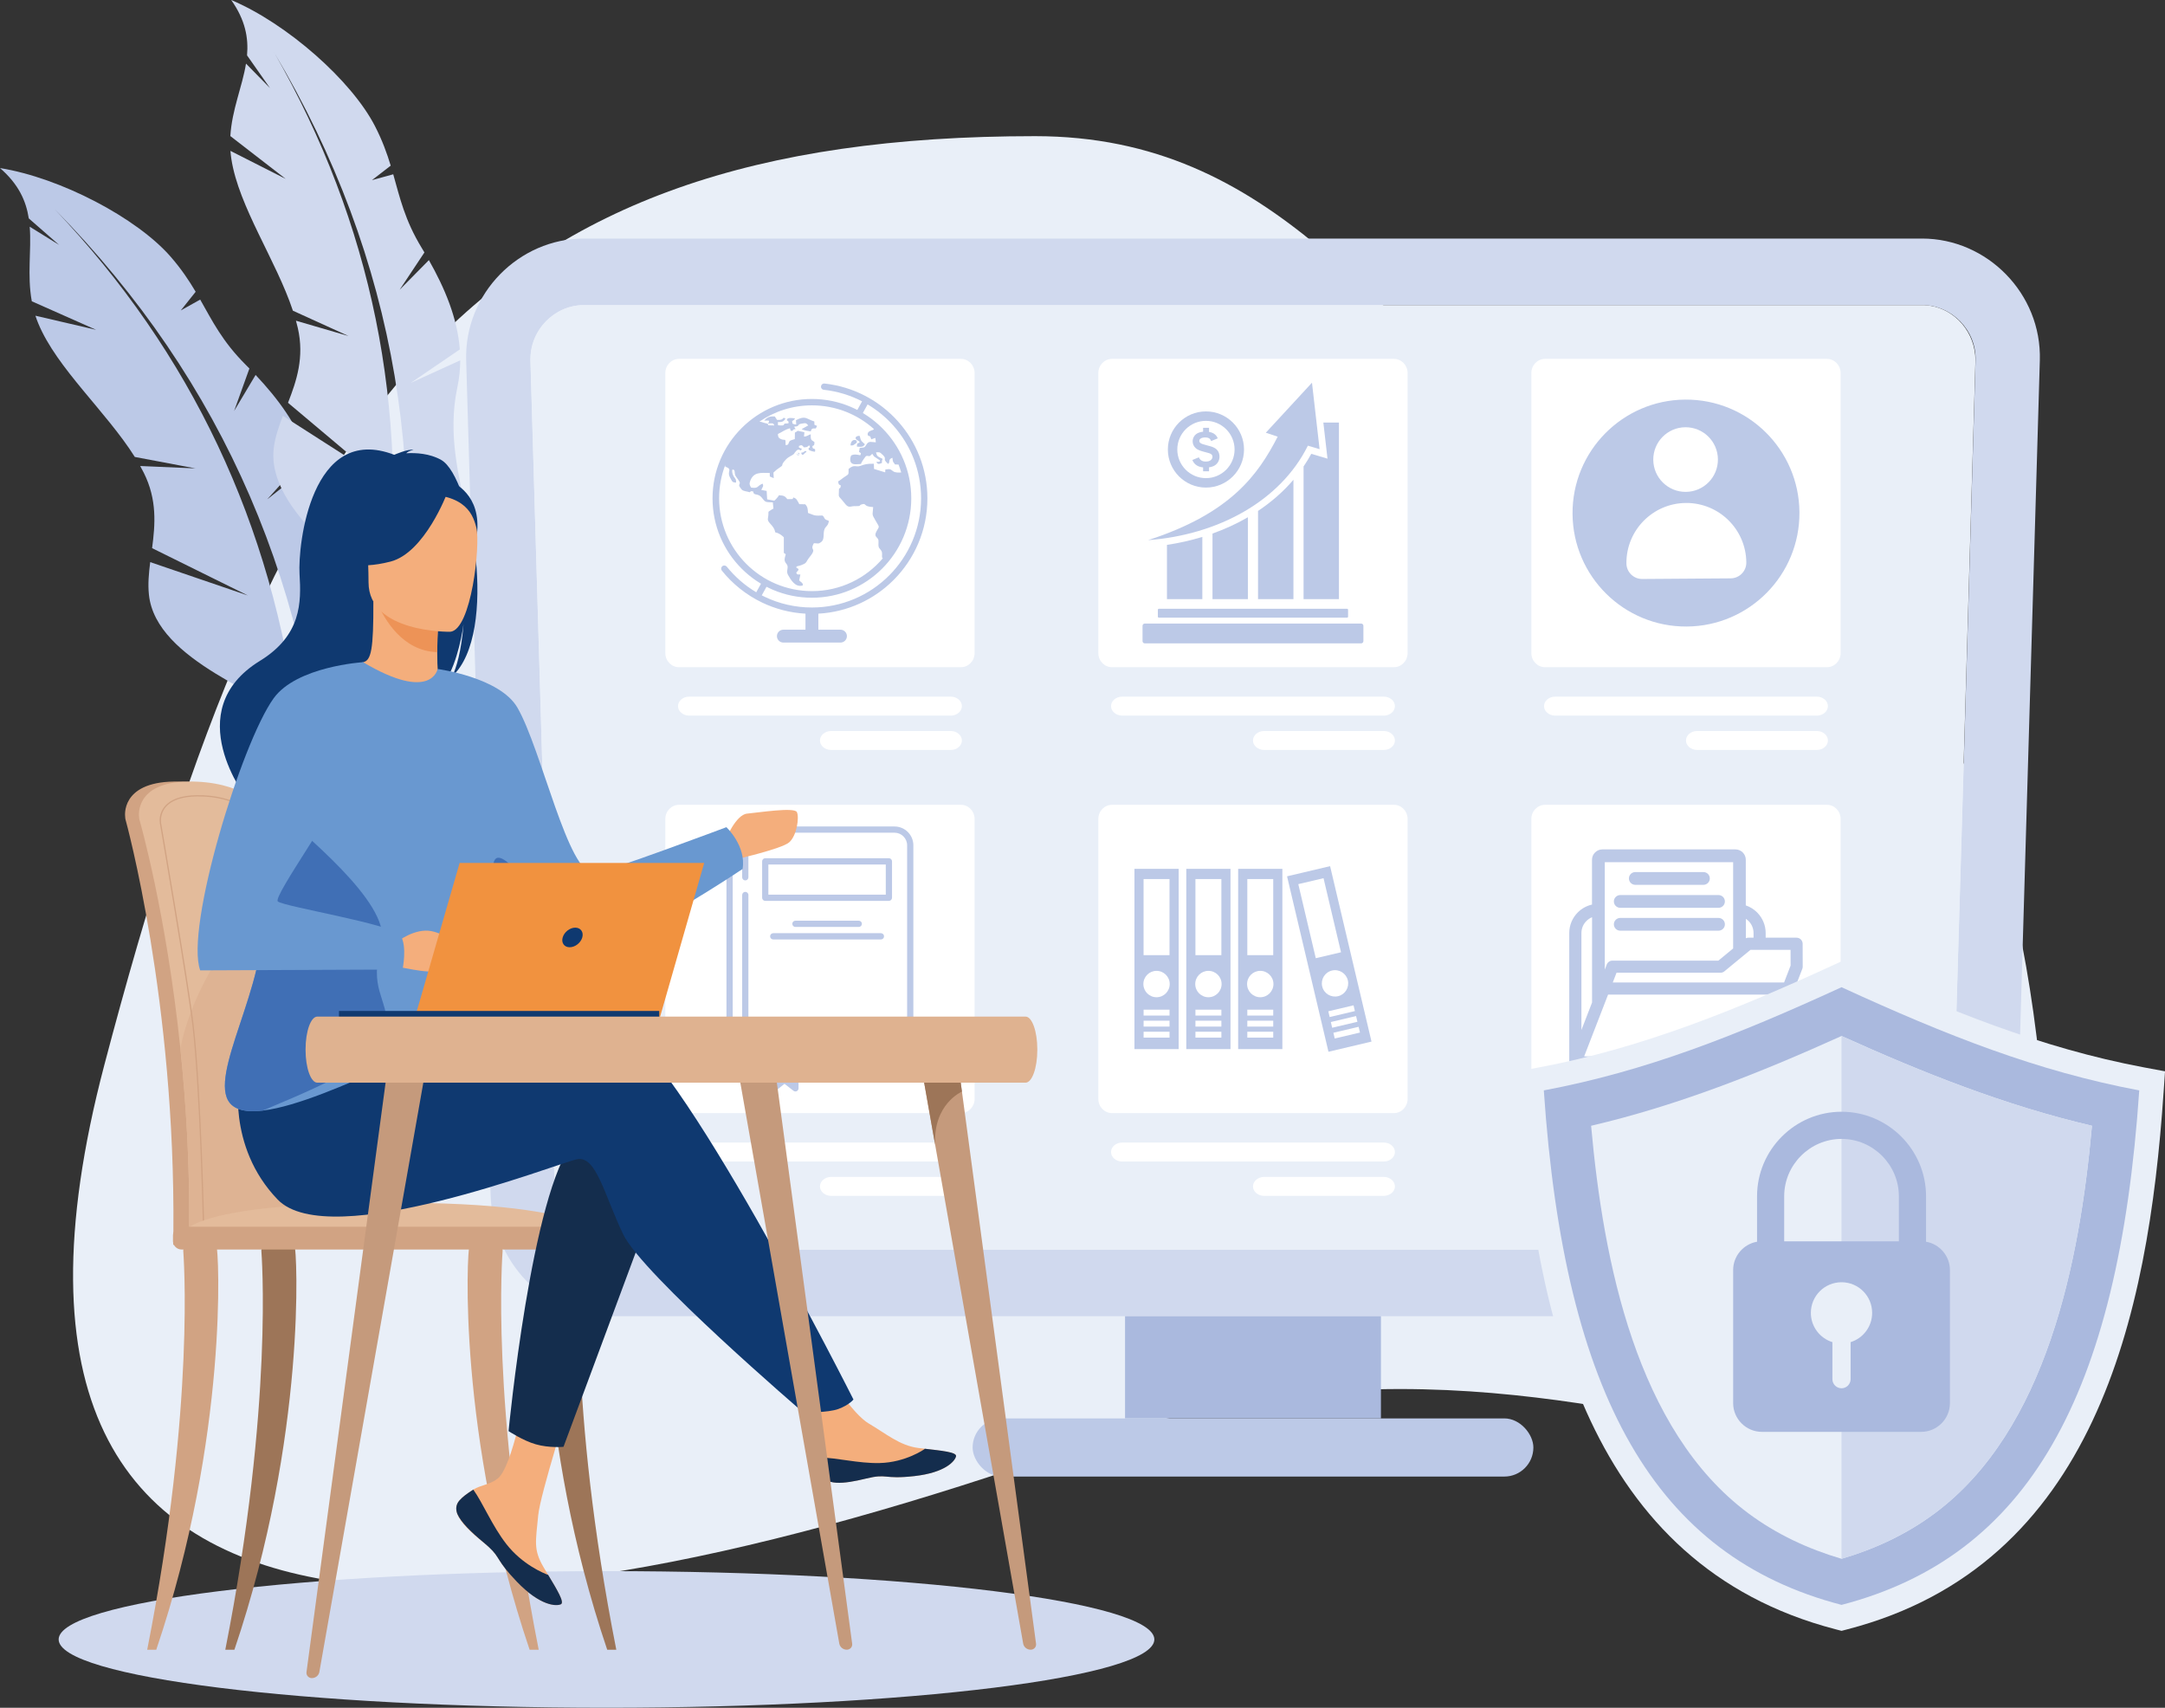
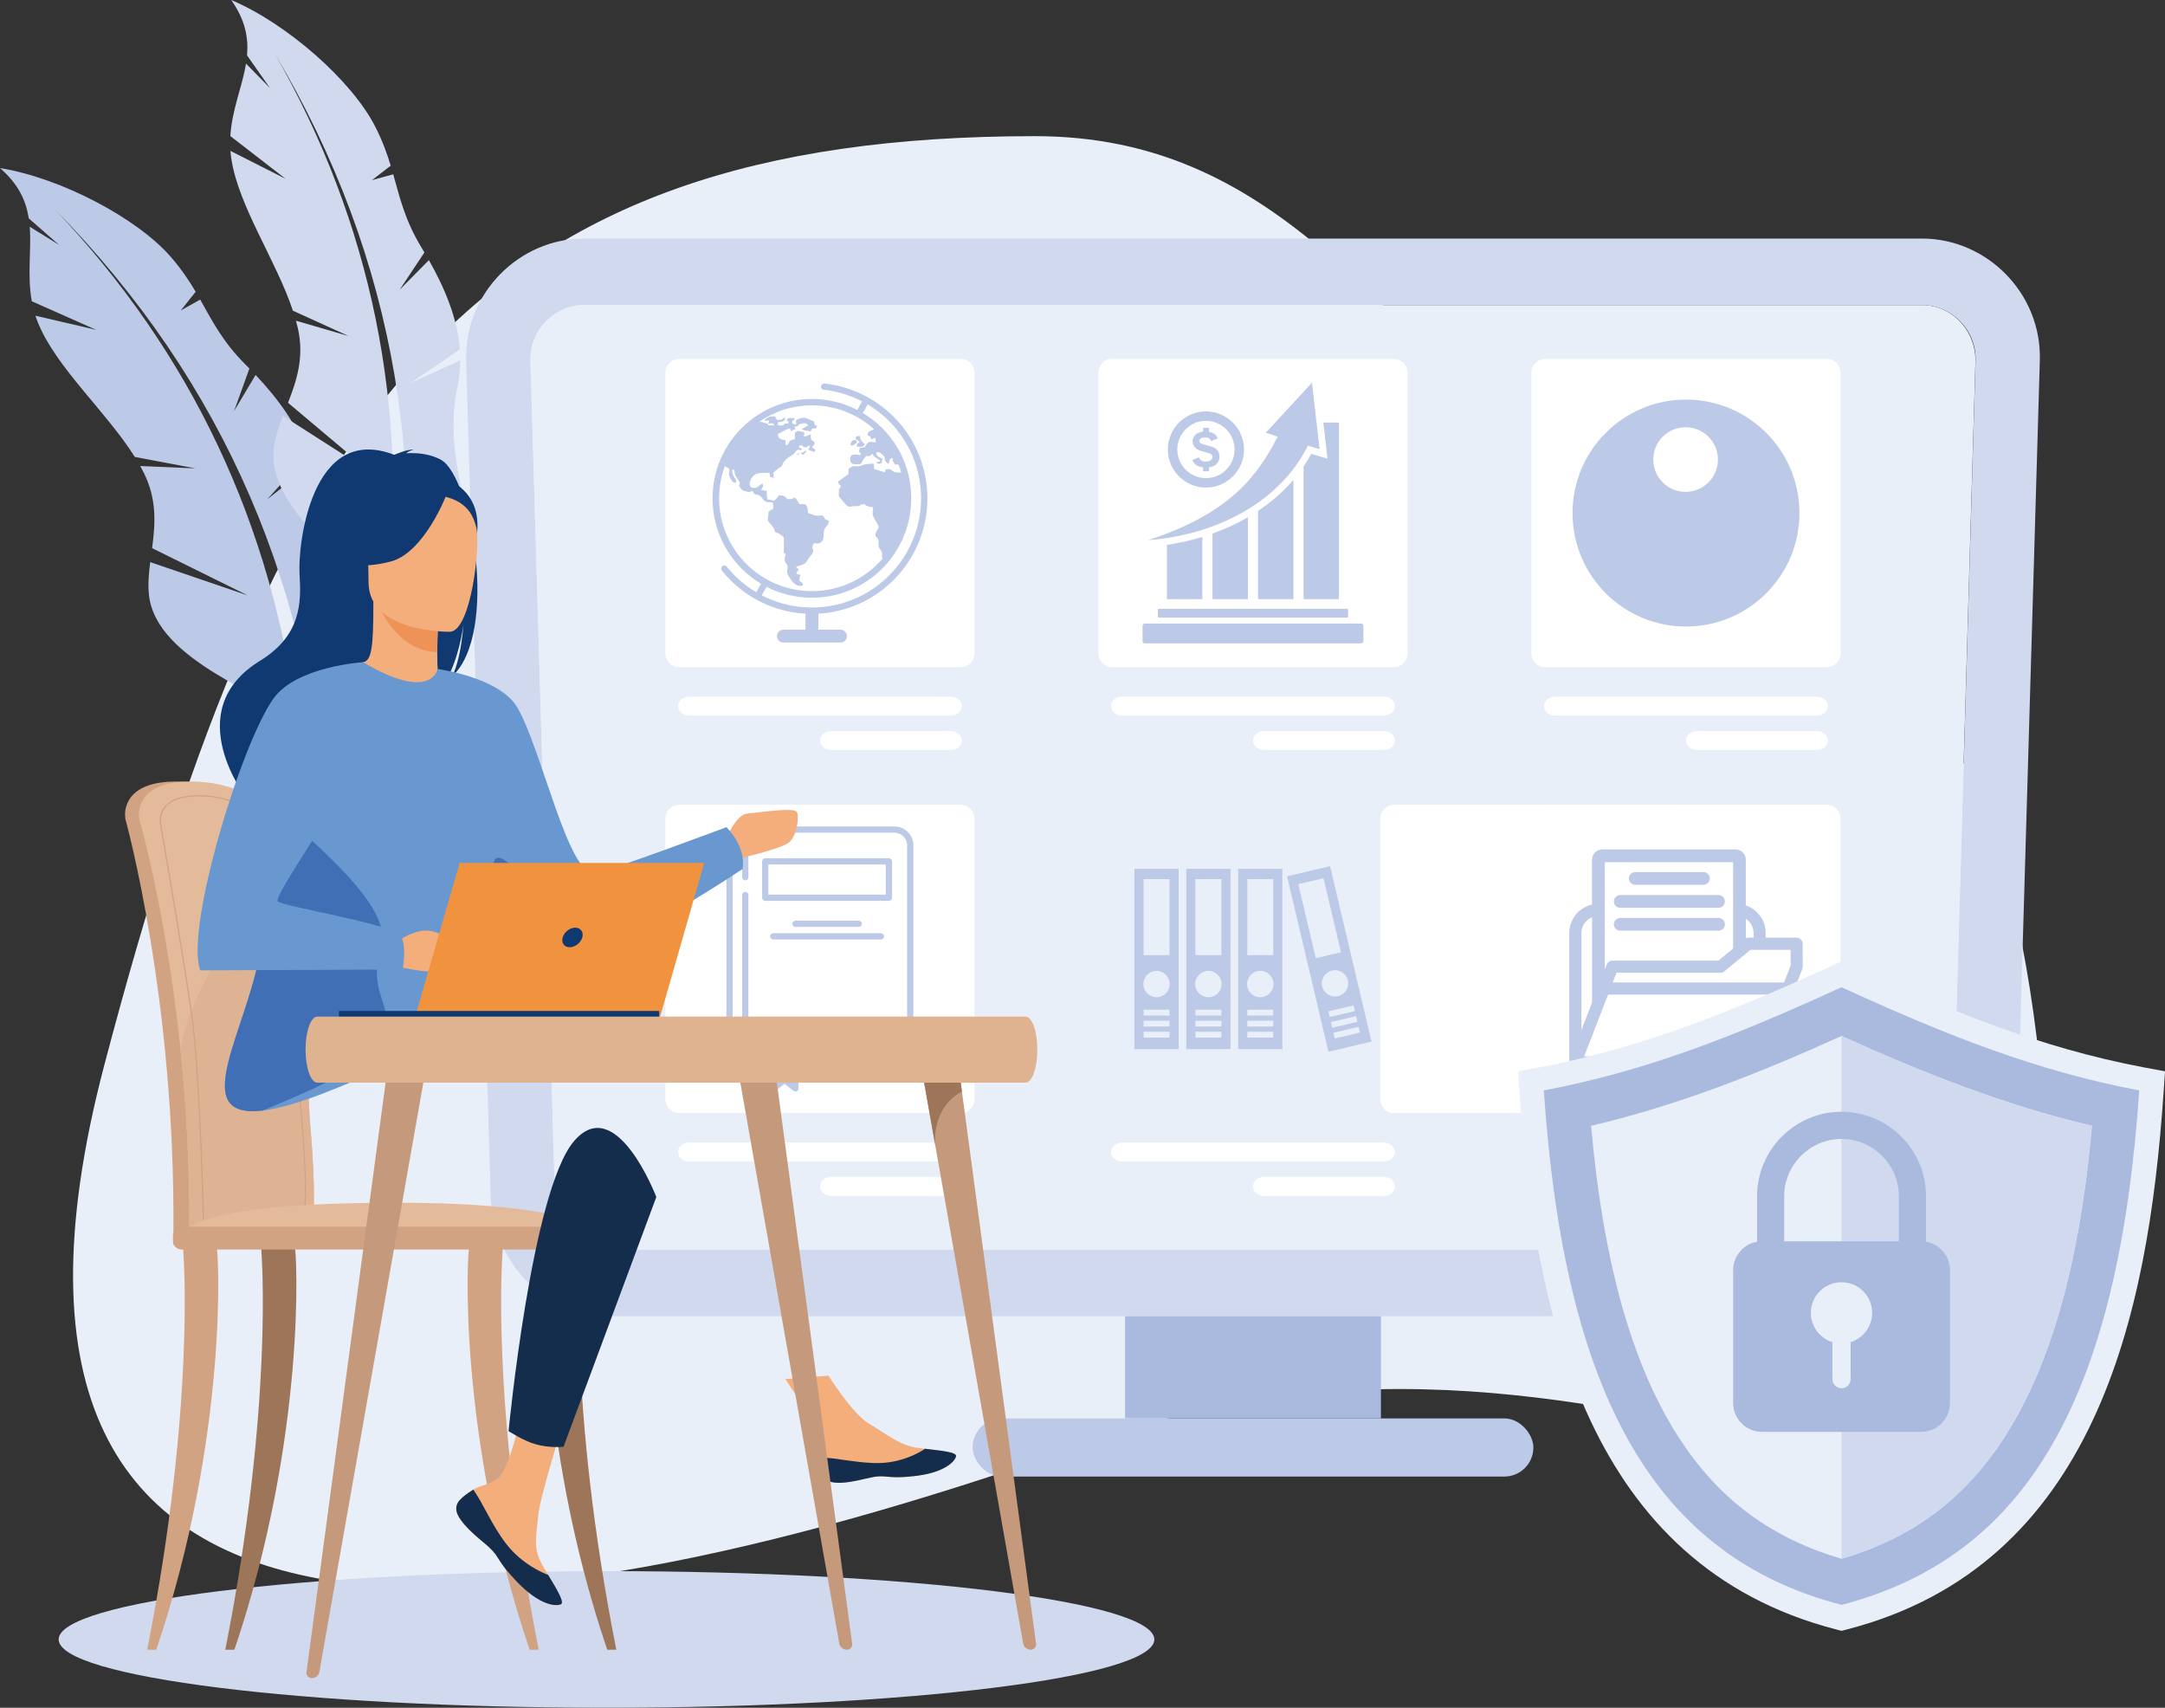
<svg xmlns="http://www.w3.org/2000/svg" id="Layer_2" viewBox="0 0 960.85 757.81">
  <rect x="0" y="0" width="960.85" height="757.81" fill="#333333" stroke="none" />
  <defs>
    <style>.cls-1,.cls-2{fill:#bcc9e7;}.cls-3,.cls-4{fill:#aab9de;}.cls-5,.cls-6{fill:#0f3970;}.cls-7{fill:#f4ae7c;}.cls-7,.cls-8,.cls-9,.cls-6,.cls-10,.cls-11,.cls-12,.cls-13,.cls-14,.cls-15,.cls-16,.cls-4,.cls-2,.cls-17,.cls-18,.cls-19,.cls-20,.cls-21,.cls-22,.cls-23{fill-rule:evenodd;}.cls-8{fill:#519aab;}.cls-9{fill:#406fb5;}.cls-10{fill:#142d4d;}.cls-11{fill:#dfb290;}.cls-12{fill:#deebf8;}.cls-13{fill:#d1a383;}.cls-14{fill:#c59a7c;}.cls-15{fill:#d0d9ee;}.cls-16{fill:#deb393;}.cls-17{fill:#6998d0;}.cls-18{fill:#9d7558;}.cls-19{fill:#ed9357;}.cls-20{fill:#f1923f;}.cls-21{fill:#e3bb9b;}.cls-22{fill:#fff;}.cls-23{fill:#e9eff8;}</style>
  </defs>
  <g id="Layer_1-2">
    <path class="cls-23" d="m459.35,60.42c106.93,0,151.98,82.04,229.18,145.82,102.18,84.41,204.34,29.46,220.7,314.67,14.56,253.84-167.12,27.48-423.3,118.41C229.77,730.25-31.14,766.87,46.28,472.67,123.7,178.47,210.89,60.42,459.35,60.42Z" />
    <path class="cls-2" d="m24.26,92.81c75.16,76.39,115.54,169.9,121.15,280.54,2.7.65,4.98.41,6.84-.69-1.38-14.05-3.08-28.39-5.11-43.02,10.62-11.06,16.11-26.22,13.91-43.52-.41-3.25-1.52-6.73-3.02-10.45l-12.94,10.75,11.12-14.99c-6.26-13.92-16.24-31.13-16.9-52.94-.13-4.14-.69-8.14-1.62-11.99l-19.07,15.07,17.74-19.75c-4.37-13.35-13.07-24.99-22.92-35.44l-9.53,15.98,6.78-18.84c-.58-.59-1.16-1.18-1.75-1.77-10.2-10.18-14.7-19.3-20.09-28.81l-8.61,4.81,6.6-8.28c-2.94-4.97-6.34-10.08-11.1-15.55C60.73,96.69,26.78,78.88,0,74.58c8.3,7.19,11.57,14.61,12.77,22.33l13.45,11.76-13.03-8.07c.83,10.45-1.21,21.44.92,33.09l28.55,12.67-26.94-6.26c.38,1.15.8,2.31,1.29,3.48,8.25,19.86,30.2,39.13,42.82,59.19l26.92,5.08-24.53-1.06c.56,1,1.09,2,1.59,3,5.99,11.96,5.07,23.01,3.69,33.45l42.5,21-43.33-14.8c-.63,4.92-1.07,9.71-.58,14.41,3.06,29.82,53.84,44.55,66.01,57.25-11.29-88.48-47.24-164.57-107.85-228.3Z" />
    <path class="cls-15" d="m121.7,23.34c54.43,91.5,71.25,191.3,50.47,299.39,2.45,1.26,4.71,1.58,6.77.96,1.99-13.89,3.75-28.13,5.26-42.72,12.87-8.16,21.75-21.49,23.73-38.7.37-3.24.13-6.85-.43-10.8l-15.03,7.31,14.28-11.84c-2.75-14.92-8.3-33.88-3.77-55.08.86-4.03,1.26-8.02,1.27-11.96l-21.97,10.02,21.79-14.86c-1.06-13.92-6.69-27.21-13.73-39.63l-12.98,13.16,11-16.57c-.42-.71-.84-1.42-1.27-2.12-7.43-12.24-9.61-22.1-12.57-32.56l-9.45,2.6,8.33-6.43c-1.67-5.49-3.73-11.23-7.03-17.63C155.98,35.72,127.43,10.5,102.61,0c6.3,8.9,7.7,16.84,7.03,24.57l10.2,14.53-10.66-10.87c-1.67,10.28-6.24,20.4-6.95,32.15l24.55,18.99-24.51-12.42c.09,1.2.23,2.42.42,3.66,3.26,21.12,19.87,44.91,27.3,67.26l24.77,11.27-23.41-6.83c.3,1.1.58,2.18.83,3.27,2.95,12.96-.55,23.4-4.36,33.15l36.04,30.33-38.31-24.54c-1.77,4.6-3.33,9.12-3.98,13.77-4.11,29.5,41.41,55.73,50.14,70.87,10.06-88.05-6.61-169.99-50-245.82Z" />
    <path class="cls-15" d="m853.06,105.86H259.13c-28.74,0-53.11,24.36-52.24,54.04l10.84,370.13c.87,29.67,23.55,54.04,52.24,54.04h572.24c28.55,0,51.38-24.33,52.25-54.04l10.84-370.13c.87-29.71-23.51-54.04-52.24-54.04h0Zm0,29.52c13.04,0,24.1,11.03,23.71,24.52l-10.84,370.12c-.39,13.49-10.9,24.53-23.71,24.53H269.97c-12.81,0-23.33-11.27-23.71-24.53l-10.85-370.12c-.39-13.45,10.67-24.52,23.71-24.52h593.93Z" />
    <path class="cls-23" d="m235.41,159.9h0c0-11.8,8.17-21.72,18.95-24.02l.57-.11h.01s.58-.1.58-.1h0s.58-.09.58-.09h0l.59-.07h0s.6-.06.6-.06h0l.6-.04h0l.61-.03h.61s593.93,0,593.93,0h.61s.61.03.61.03h0l.6.04h0l.6.05h0l.59.07h0l.58.09h0c11.34,1.81,20.1,12.01,20.1,24.23h0s-10.85,370.12-10.85,370.12c-.39,13.49-10.9,24.53-23.71,24.53H269.97c-12.81,0-23.33-11.27-23.71-24.53l-10.85-370.12Z" />
    <path class="cls-22" d="m810.82,159.25h-125.12c-3.34,0-6.07,2.82-6.07,6.28v124.27c0,3.45,2.73,6.27,6.07,6.27h125.12c3.34,0,6.07-2.82,6.07-6.27v-124.27c0-3.45-2.73-6.28-6.07-6.28Z" />
    <path class="cls-22" d="m806.3,309.13h-116.09c-2.73,0-4.95,1.89-4.95,4.21h0c0,2.31,2.22,4.21,4.95,4.21h116.09c2.72,0,4.95-1.89,4.95-4.21h0c0-2.31-2.23-4.21-4.95-4.21h0Zm0,15.25h-53.09c-2.73,0-4.95,1.89-4.95,4.2h0c0,2.31,2.22,4.21,4.95,4.21h53.09c2.72,0,4.95-1.89,4.95-4.2h0c0-2.31-2.23-4.21-4.95-4.21Z" />
    <path class="cls-22" d="m618.64,159.25h-125.12c-3.34,0-6.07,2.82-6.07,6.28v124.27c0,3.45,2.73,6.27,6.07,6.27h125.12c3.34,0,6.07-2.82,6.07-6.27v-124.27c0-3.45-2.73-6.28-6.07-6.28Z" />
    <path class="cls-22" d="m614.13,309.13h-116.09c-2.72,0-4.95,1.89-4.95,4.21h0c0,2.31,2.23,4.21,4.95,4.21h116.09c2.72,0,4.95-1.89,4.95-4.21h0c0-2.31-2.23-4.21-4.95-4.21h0Zm0,15.25h-53.09c-2.72,0-4.95,1.89-4.95,4.2h0c0,2.31,2.23,4.21,4.95,4.21h53.09c2.72,0,4.95-1.89,4.95-4.2h0c0-2.31-2.23-4.21-4.95-4.21Z" />
    <path class="cls-22" d="m421.95,309.13h-116.09c-2.72,0-4.95,1.89-4.95,4.21h0c0,2.31,2.23,4.21,4.95,4.21h116.09c2.72,0,4.95-1.89,4.95-4.21h0c0-2.31-2.23-4.21-4.95-4.21h0Zm0,15.25h-53.09c-2.72,0-4.95,1.89-4.95,4.2h0c0,2.31,2.23,4.21,4.95,4.21h53.09c2.72,0,4.95-1.89,4.95-4.2h0c0-2.31-2.23-4.21-4.95-4.21Z" />
    <path class="cls-22" d="m426.47,159.25h-125.12c-3.34,0-6.07,2.82-6.07,6.28v124.27c0,3.45,2.73,6.27,6.07,6.27h125.12c3.34,0,6.07-2.82,6.07-6.27v-124.27c0-3.45-2.73-6.28-6.07-6.28Z" />
    <path class="cls-22" d="m810.82,357.13h-125.12c-3.34,0-6.07,2.82-6.07,6.27v124.27c0,3.45,2.73,6.27,6.07,6.27h125.12c3.34,0,6.07-2.83,6.07-6.27v-124.27c0-3.45-2.73-6.27-6.07-6.27Z" />
    <path class="cls-12" d="m806.3,507h-116.09c-2.73,0-4.95,1.89-4.95,4.21h0c0,2.31,2.22,4.21,4.95,4.21h116.09c2.72,0,4.95-1.89,4.95-4.21h0c0-2.31-2.23-4.21-4.95-4.21h0Zm0,15.25h-53.09c-2.73,0-4.95,1.89-4.95,4.21h0c0,2.31,2.22,4.2,4.95,4.2h53.09c2.72,0,4.95-1.89,4.95-4.2h0c0-2.31-2.23-4.21-4.95-4.21Z" />
-     <path class="cls-22" d="m618.64,357.13h-125.12c-3.34,0-6.07,2.82-6.07,6.27v124.27c0,3.45,2.73,6.27,6.07,6.27h125.12c3.34,0,6.07-2.83,6.07-6.27v-124.27c0-3.45-2.73-6.27-6.07-6.27Z" />
+     <path class="cls-22" d="m618.64,357.13c-3.34,0-6.07,2.82-6.07,6.27v124.27c0,3.45,2.73,6.27,6.07,6.27h125.12c3.34,0,6.07-2.83,6.07-6.27v-124.27c0-3.45-2.73-6.27-6.07-6.27Z" />
    <path class="cls-22" d="m614.13,507h-116.09c-2.72,0-4.95,1.89-4.95,4.21h0c0,2.31,2.23,4.21,4.95,4.21h116.09c2.72,0,4.95-1.89,4.95-4.21h0c0-2.31-2.23-4.21-4.95-4.21h0Zm0,15.25h-53.09c-2.72,0-4.95,1.89-4.95,4.21h0c0,2.31,2.23,4.2,4.95,4.2h53.09c2.72,0,4.95-1.89,4.95-4.2h0c0-2.31-2.23-4.21-4.95-4.21Z" />
    <path class="cls-22" d="m426.47,357.13h-125.12c-3.34,0-6.07,2.82-6.07,6.27v124.27c0,3.45,2.73,6.27,6.07,6.27h125.12c3.34,0,6.07-2.83,6.07-6.27v-124.27c0-3.45-2.73-6.27-6.07-6.27Z" />
    <path class="cls-22" d="m421.95,507h-116.09c-2.72,0-4.95,1.89-4.95,4.21h0c0,2.31,2.23,4.21,4.95,4.21h116.09c2.72,0,4.95-1.89,4.95-4.21h0c0-2.31-2.23-4.21-4.95-4.21h0Zm0,15.25h-53.09c-2.72,0-4.95,1.89-4.95,4.21h0c0,2.31,2.23,4.2,4.95,4.2h53.09c2.72,0,4.95-1.89,4.95-4.2h0c0-2.31-2.23-4.21-4.95-4.21Z" />
    <path class="cls-2" d="m507.54,457.82h11.51v2.62h-11.51v-2.62h0Zm0-4.89h11.51v2.61h-11.51v-2.61h0Zm0-4.9h11.51v2.62h-11.51v-2.62h0Zm15.56-62.49h-19.62v80h19.62v-80h0Zm-4.06,38.3h-11.51v-33.77h11.51v33.77h0Zm-5.76,6.97c3.23,0,5.85,2.62,5.85,5.85s-2.62,5.86-5.85,5.86-5.84-2.62-5.84-5.86,2.62-5.85,5.84-5.85h0Z" />
    <path class="cls-2" d="m530.55,457.82h11.51v2.62h-11.51v-2.62h0Zm0-4.89h11.51v2.61h-11.51v-2.61h0Zm0-4.9h11.51v2.62h-11.51v-2.62h0Zm15.56-62.49h-19.62v80h19.62v-80h0Zm-4.05,38.3h-11.51v-33.77h11.51v33.77h0Zm-5.75,6.97c3.23,0,5.85,2.62,5.85,5.85s-2.62,5.86-5.85,5.86-5.85-2.62-5.85-5.86,2.62-5.85,5.85-5.85h0Z" />
    <path class="cls-2" d="m553.57,457.82h11.5v2.62h-11.5v-2.62h0Zm0-4.89h11.5v2.61h-11.5v-2.61h0Zm0-4.9h11.5v2.62h-11.5v-2.62h0Zm15.56-62.49h-19.62v80h19.62v-80h0Zm-4.06,38.3h-11.5v-33.77h11.5v33.77h0Zm-5.75,6.97c3.23,0,5.85,2.62,5.85,5.85s-2.62,5.86-5.85,5.86-5.85-2.62-5.85-5.86,2.62-5.85,5.85-5.85h0Z" />
    <path class="cls-2" d="m591.77,458.28l11.2-2.64.6,2.55-11.2,2.64-.6-2.55h0Zm-1.13-4.76h0l.6,2.54,11.2-2.65-.6-2.54-11.2,2.65h0Zm-1.12-4.77l11.2-2.64.6,2.55-11.2,2.65-.6-2.55h0Zm.79-64.4l-19.1,4.51,18.38,77.85,19.1-4.51-18.38-77.86h0Zm4.85,38.21l-11.2,2.64-7.76-32.87,11.2-2.64,7.76,32.87h0Zm-4,8.11c3.14-.74,6.29,1.21,7.03,4.35.74,3.15-1.2,6.3-4.35,7.04-3.14.74-6.3-1.2-7.04-4.35-.74-3.14,1.2-6.3,4.35-7.04h0Z" />
    <path class="cls-2" d="m791.79,435.98l2.9-7.51-.02-6.98h-17.79l-11.6,9.55c-.5.41-1.1.61-1.7.61h0s-46.15,0-46.15,0l-1.67,4.32h76.02Zm-88.72,32.78h76.03l10.61-27.4h-76.03l-10.61,27.4h0Zm58.81-4.37h0c-1.49,0-2.69-1.21-2.69-2.69s1.2-2.69,2.69-2.69h12.78c1.49,0,2.69,1.21,2.69,2.69s-1.2,2.69-2.69,2.69h-12.78Zm12.95-48.05c.34-.16.71-.24,1.1-.24h2.31v-2.07c0-2.02-.8-3.87-2.09-5.22-.05-.04-.08-.08-.12-.11-.37-.36-.76-.69-1.19-.97v8.61h0Zm-62.61,13.93v-47.68h56.96v38.29l-6.55,5.4h-47.03c-1.23,0-2.26.82-2.58,1.93l-.8,2.06h0Zm-5.65-23.24v37.84l-4.72,12.19v-43.04c0-2.08.85-3.97,2.22-5.33.71-.71,1.56-1.29,2.5-1.67h0Zm12.51-4.19h43.61c1.56,0,2.83-1.27,2.83-2.83s-1.27-2.83-2.83-2.83h-43.61c-1.56,0-2.83,1.27-2.83,2.83s1.27,2.83,2.83,2.83h0Zm6.68-10.2h30.24c1.56,0,2.83-1.27,2.83-2.83s-1.26-2.83-2.83-2.83h-30.24c-1.56,0-2.83,1.26-2.83,2.83s1.27,2.83,2.83,2.83h0Zm-6.68,20.35h43.61c1.56,0,2.83-1.26,2.83-2.83s-1.27-2.83-2.83-2.83h-43.61c-1.56,0-2.83,1.27-2.83,2.83s1.27,2.83,2.83,2.83h0Zm55.75-11.21c1.9.64,3.6,1.72,5,3.11.06.06.1.11.15.17,2.25,2.33,3.64,5.5,3.64,8.97v2.07h13.73c1.47,0,2.68,1.21,2.68,2.68l.03,10.06c.02.36-.04.73-.18,1.09l-16.37,42.27c-.23.77-.79,1.4-1.52,1.71-.24.13-.56.2-.95.22h-.12s-81.78,0-81.78,0c-1.48,0-2.69-1.21-2.69-2.69v-57.42c0-3.56,1.45-6.79,3.79-9.14,1.7-1.7,3.88-2.93,6.31-3.48v-19.89c0-1.25.51-2.4,1.35-3.23h0c.84-.84,1.98-1.36,3.24-1.36h59.08c1.25,0,2.4.52,3.23,1.35h0s0,0,0,0c.84.84,1.35,1.98,1.35,3.23v20.26Z" />
    <path class="cls-2" d="m365.62,172.99c-.77-.08-1.33-.77-1.25-1.55.08-.77.77-1.33,1.54-1.25,12.91,1.4,24.38,7.59,32.6,16.76,8.13,9.07,13.08,21.06,13.08,34.19,0,14.15-5.74,26.97-15.01,36.24-8.64,8.65-20.37,14.22-33.38,14.93v7.11h9.81c1.57,0,2.86,1.29,2.86,2.86h0c0,1.57-1.29,2.86-2.86,2.86h-25.34c-1.57,0-2.86-1.29-2.86-2.86h0c0-1.57,1.29-2.86,2.86-2.86h9.81v-7.11c-6.87-.38-13.38-2.11-19.27-4.94-6.96-3.34-13.05-8.2-17.84-14.15-.49-.61-.39-1.49.21-1.98.61-.49,1.49-.39,1.98.22,3.64,4.52,8.06,8.38,13.07,11.35l2.95-5.31,2.45,1.36-2.95,5.32c.44.23.89.45,1.34.66,6.32,3.03,13.42,4.73,20.92,4.73,13.37,0,25.48-5.42,34.25-14.19,8.77-8.76,14.19-20.88,14.19-34.25,0-12.42-4.67-23.75-12.35-32.32-3.29-3.67-7.12-6.83-11.38-9.35l-2.77,5-2.45-1.37,2.77-5c-5.18-2.68-10.91-4.46-16.97-5.12Z" />
    <path class="cls-2" d="m380.32,198.18c2.43.28,2.87-.06,3.55-1.01l-1.53-1.47c-.63-.95-.44-1.47-.88-2.33-1.89.11-2.37,1.19-.84,2.05,1.68.94.45,1.15.45,1.15-.55.4-.32-.25-.67.56-.09.21-.09.78-.09,1.06h0Zm-2.84-.53h0c.02-1.58,1.01-3,2.68-2.18.31,1.11.03,1.02-.78,1.6-.83.6-.68.61-1.9.58h0Zm-21.9,3.31c.41,1.93,1.73-.04,1.73-.04.6-.56.21.36.61-.56-.03-.02-.04-.25-.56-.19-.6.06-.27.35-1.01.59-.54.18-.16-.15-.77.2h0Zm-1.41,0c-.3-.02-.22-.07-.15.24l-.12.6.82-.18-.55-.65h0Zm-.15.24h0l.15-.24h.24s.37.16.37.16l-.06.49c-.29.35.23.4-.93.32-.03-.8-.15-.31.23-.73h0Zm-32.16,5.12h0c0,.23-.02.47-.02.71,3.71,1.43.41,1.92,2.27,5.05.85,1.43.64,1.98,2.56,2.07.11-1.47-.26-1.6-.98-2.65-.47-.69-1.02-2.36-.61-3.15,1.58.01.53,1.69,1.51,3.06.39.54,1.8,2.38,1.76,2.87-.09,1.1-.98.76.81,2.93.65.79,2.48.83,3.52,1.21,1.03-.31-.41-.63,1.57-.36l.17.65c.27.67,1.01.65,1.77.84,2.01.5,2.27,2.43,3.71,3.09.53.24,2.41.27,3.08.28l.29,2.75c-.7.31-1.62,1.01-2.21,1.41-.03,1.17-.04,1.93-.25,2.98-.39,1.98,2.78,2.96,3.22,6.13,1.82.44,2.78,1.22,3.84,2.22v6.77c.29.8.2.07.85.78-.6,2.18-.85,2.85.36,4.32,1.23,1.48-.4,2.98.62,4.77,1.31,2.33,3.28,5.72,6.55,4.75.32-1.19-.97-1.5-1.57-2.27l.54-2.59c-1.51-.09-1.28.19-1.84-.79.47-.87.78-.45,1.04-1.6-.39-.45-.76-.31-1.04-.8.37-.9.22-.02,3.34-1.45,1.35-.62,1.3-1.5,2.2-2.58,4.23-5.13.12-2.87,2.29-6.67,1.82,0,1.94.49,3.25-.54,1.9-1.49.37-4.53,1.91-6.46.98-1.23,1.07-.99,1.52-2.82-.6-.55-1.13-.32-1.68-.87-.6-.6-.43-1.18-1.26-1.6-1.15,0-2.58.16-3.6-.13-.91-.25-1.81-.74-2.75-1.02-.12-1.85-.11-2.63-1.23-3.84l-2.64-.06c-.27-.61-.59-1.15-1.01-1.79-.65-.99-.66-.6-1.55-1.21l-.44.75-2.33.02c-1.14-1.53-1.74-1.57-3.68-1.72-.33.62-1.49,2-2.07,2.4l-3.17-.57-.24-3.75-2.37-.43c.47-1.26,1.21-1.58.57-2.8-2.67,1.11-1.7,2.25-5.08,1.75-.63-.98-.92-1.63-.4-2.99,1.54-4.04,4.63-3.54,8.66-3.5l.03,1.57,1.74.74-.13-2.48c1.22-1.15,1.62-1.48,3.2-2.54,1.59-1.08-.41-.4,2.43-3.36,1.16-1.22,2.7-1.62,3.43-2.34l.48-.71s.06-.08.09-.11c.83-.97,1.3-1.53,2.48-.73l.55-.76c-.44-.24-.97-.28-1.35-.61v-.65c1.27-.61,1.45-.3,2.21.61,1.65-.08,1.27-.18,1.86-.5.65-.36-.56-.27.74-.24.13,1.89-.62.13-.51,1.77.49.49,2.16.91,2.83.92.42-2.07-.88-.74-1.11-1.95-.26-1.41.96.19.86-2.35l-1.11-.77c-.71-.57-.49-1.8-.53-2.69-1.18.37-1.68,1.02-2.99,1.03l.17-1.93c-4.46-.86-1.99-.84-4.2.15l-.05,2.91c-.86.33-1.99.43-2.39,1.04-.6.91-.16,1.57-1.68,1.62,0-3.7-.15-1.62-2.39-2.81-.85-.45-.98-1.01-1.05-2.11,2.12-.98,2.85-1.84,5.38-2.56l.31,1.14c2.01.06-.03-.54,2.18-.76l-.45-.74c-.23-.58.08.78-.1-.37,2.49-.03,1.18-1.01,3.05-1.29,2.1-.32,2.03-.43,3.12.76l-2.92,1.64c.91.6,2.76.84,4.03,1.03.4-1.52.86-1.3,2.25-1.33l.54-1.12-1.17-.49-.05-1.49c-3.64-1.1-3.79-2.81-8.13-.57l.09,1.94c-.71-.06-1.08-.12-1.63-.42l-.19-1.06c.52-.29,1.02-.68,1.32-1.22-.83-.14-3.56-.64-3.63.68-.03.53,1.03.18.68,1.49l-1.74.13c-.44.94-.68.92-2.87.72l-.08-1.39c1.77-.03,2.48-.05,3.4-1.59-1.88-.99-.03.82-3.77.61-.31-.58-.67-1-1.01-1.54-1.91-.02-2.4-.05-3.79.96l-.91.88h2.03c.27.81.04.74-.34,1.34,1.94-.22,2.45-.31,2.79.81l-2.57-.05c-.71-1.03.3-.43-.76-.82-.29-.11-.87-.16-1.27-.31-.92-.36-1.3-.44-1.99-.49,6.63-4.56,14.67-7.24,23.33-7.24,10.57,0,20.21,3.98,27.5,10.52-.3.54-.71.36-1.68.84-.85.42-1.25.9-1.07,1.9,1.19.9.89-.22,1.58,1.8l1.8-.62.21,1.96c-1.69-.03-3.03-.71-3.97.69-1.12,1.68-.66,1.54-3.18,1.8l-.31,1.74.85.6-.26.91c-1.46-.27-2.62-.61-4.07.08-.13.12-1.6,3.8,1.75,3.92.92.03,1.72-.1,2.59-.13.42-1.29,2.1-3.4,2.27-3.51.89-.26,1.02.18,1.62-.02.29-.09.82-.75,1.11-.99,1.19,1.59.03.65,2.68,2.42.45.3.68.36.81.84-.65.5-.68.22-1.66.33.61,1.18,1.09,1.05,2.46.48.03-1.29-.03-.77.33-1.82-2.25-1.12-2.48-1.01-2.94-2.9,1.32,0,1.44-.22,2.23.45,3.57,3.01-.08,1.87,3.18,4.71,1.07-1.15-.27-1.92,1.87-2.76.24,2.35.3,1.59,1.16,2.99l1.55.02c.45,1.15.84,2.32,1.19,3.52-1.15.1-2.7.06-3.43-.44-1.45-.99-1.26-1.26-3.61-.86l-.06,1.26s-4.9-1.49-4.96-1.52l-.08-2.31c-2.9-.04-3.83.17-5.89.93-2.16.81-2.66-.88-5.32,1.38-.04,3,.23,2.06-2.23,3.83-.74.53-1.69,1.34-2.42,1.71.24,1.85.64,1.32,1.21,1.83-.31,2.01-.64.64-.83,1.59,0,3.62-.58,2.66,1.35,4.83,1.4,1.58,2.03,2.97,3.42,2.97.55,0,.93-.14,1.26-.19.54-.08,1-.07,1.55-.06,2.39.04,1.25-.38,2.43-.75,2.49-.78.38.96,5.17,1.16-.24,3.85-.72,2.88,1.02,5.94,1.93,3.41,1.83,2.28.42,4.9-1.35,2.52.73,2.44.91,3.91.07.52-.02,1.45-.01,2.01.02,1.48.58,1.55,1.23,2.56.72,1.11.16,1.95.46,3.31l.33.02c-7.56,8.95-18.87,14.65-31.51,14.65-22.77,0-41.22-18.46-41.22-41.22,0-5.23.98-10.22,2.75-14.82h0Zm38.47-29.28c24.36,0,44.1,19.75,44.1,44.1s-19.74,44.1-44.1,44.1-44.1-19.75-44.1-44.1,19.74-44.1,44.1-44.1h0Z" />
    <path class="cls-2" d="m535.21,186.75c-7.01,0-12.71,5.7-12.71,12.71s5.7,12.71,12.71,12.71,12.71-5.7,12.71-12.71-5.7-12.71-12.71-12.71h0Zm0,29.61c-9.32,0-16.9-7.58-16.9-16.9s7.58-16.9,16.9-16.9,16.9,7.58,16.9,16.9-7.58,16.9-16.9,16.9Z" />
    <path class="cls-2" d="m532.05,202.91c.2.5.47.89.81,1.19.56.48,1.3.71,2.24.71,1,0,1.75-.21,2.25-.63.5-.42.76-.92.76-1.48,0-.37-.11-.67-.32-.93-.21-.25-.58-.48-1.11-.66-.36-.13-1.19-.35-2.47-.67-1.66-.42-2.82-.92-3.49-1.53-.94-.85-1.41-1.88-1.41-3.1,0-.78.22-1.52.66-2.2.44-.69,1.08-1.2,1.91-1.56.6-.26,1.29-.42,2.07-.49v-1.72h2.63v1.81c1.11.18,1.99.57,2.66,1.15.54.48.95,1.05,1.2,1.72l-2.93,1.2c-.15-.48-.39-.84-.7-1.09-.43-.34-1.08-.52-1.95-.52s-1.6.18-2.1.56c-.33.24-.49.56-.49.96,0,.37.15.68.46.93.39.33,1.34.68,2.84,1.03,1.51.35,2.62.73,3.34,1.11.72.38,1.29.9,1.7,1.56.41.66.61,1.48.61,2.45,0,.88-.24,1.71-.73,2.47-.49.77-1.18,1.34-2.08,1.72-.53.22-1.14.38-1.83.47v1.77h-2.63v-1.73c-1.41-.14-2.53-.58-3.37-1.3-.61-.52-1.08-1.19-1.4-2l2.85-1.16Z" />
    <path class="cls-2" d="m580.45,197.77c-12.2,24.61-40,39.61-70.92,41.92,36.88-11.94,48.89-29.22,57.52-45.92l-5.27-1.75,20.49-22.2,3.38,29.5-5.2-1.56Z" />
    <path class="cls-2" d="m538.12,265.85h15.71v-36.32c-4.97,2.88-10.25,5.29-15.71,7.23v29.09h0Zm20.21,0h15.71v-52.96c-4.55,5.34-9.87,9.94-15.71,13.83v39.12h0Zm20.21,0h15.7v-78.34h-6.92l1.84,16.02-7.2-2.15c-1.05,1.94-2.2,3.81-3.42,5.61v58.86h0Zm-60.63,0h15.7v-27.6c-5.15,1.57-10.42,2.75-15.7,3.54v24.06Z" />
    <path class="cls-2" d="m508.07,276.7h96.02c.55,0,1,.45,1,1v6.8c0,.55-.45,1-1,1h-96.02c-.55,0-1-.45-1-1v-6.8c0-.55.45-1,1-1h0Zm6.25-6.56h83.52c.25,0,.45.2.45.45v3.04c0,.25-.2.45-.45.45h-83.52c-.25,0-.45-.2-.45-.45v-3.04c0-.25.2-.45.45-.45h0Z" />
    <path class="cls-2" d="m330.76,369.52c-3.08,0-5.58,2.5-5.58,5.58v84.26c1.72-1.71,4.08-2.78,6.69-2.78h70.72v-81.49c0-3.08-2.51-5.58-5.58-5.58h-66.24Zm-6.97,97.92c-.77,0-1.38-.62-1.38-1.39v-90.95c0-4.61,3.75-8.35,8.35-8.35h66.24c4.61,0,8.36,3.75,8.36,8.35v82.87c0,.77-.62,1.39-1.39,1.39h-72.11c-3.69,0-6.69,3-6.69,6.69,0,.77-.62,1.39-1.39,1.39Z" />
    <path class="cls-8" d="m354.41,472.75h46.84c-2.84-4.53-2.87-9.09-.09-13.38h-69.29c-3.69,0-6.69,3-6.69,6.69s3,6.69,6.69,6.69h10.18v-4.22c0-.76.62-1.38,1.38-1.38h9.58c.77,0,1.38.62,1.38,1.38v4.22h0Zm49.61,2.77h-51c-.76,0-1.39-.62-1.39-1.38v-4.22h-6.81v4.22c0,.77-.62,1.38-1.39,1.38h-11.57c-5.22,0-9.46-4.24-9.46-9.46s4.25-9.47,9.46-9.47h72.11c.55,0,1.04.32,1.26.83.23.5.13,1.08-.24,1.49-4.19,4.63-4.23,9.13-.13,14.14.32.25.53.64.53,1.08,0,.77-.62,1.38-1.38,1.38Z" />
    <path class="cls-8" d="m400.82,469.91h-47.8c-.76,0-1.39-.62-1.39-1.38s.62-1.38,1.39-1.38h47.8c.77,0,1.39.62,1.39,1.38s-.62,1.38-1.39,1.38Z" />
    <path class="cls-8" d="m400.77,464.88h-64.37c-.77,0-1.38-.62-1.38-1.38s.62-1.38,1.38-1.38h64.37c.77,0,1.39.62,1.39,1.38s-.62,1.38-1.39,1.38Z" />
    <path class="cls-2" d="m348.16,477.79c.3,0,.6.09.85.29l2.63,2.04v-10.2h-6.81v10.15l2.47-1.97c.25-.2.56-.3.87-.3h0Zm-4.72,6.54c-.2,0-.41-.05-.6-.14-.48-.23-.78-.71-.78-1.25v-14.41c0-.76.62-1.38,1.38-1.38h9.58c.77,0,1.38.62,1.38,1.38v14.41c0,.53-.3,1.01-.77,1.25-.47.23-1.04.17-1.46-.15l-4-3.1-3.86,3.09c-.25.2-.56.3-.87.3Z" />
    <path class="cls-2" d="m341.01,396.99h52.11v-13.38h-52.11v13.38h0Zm53.49,2.77h-54.88c-.77,0-1.38-.62-1.38-1.39v-16.15c0-.77.62-1.39,1.38-1.39h54.88c.77,0,1.39.62,1.39,1.39v16.15c0,.77-.62,1.39-1.39,1.39Z" />
    <path class="cls-2" d="m330.76,390.68c-.77,0-1.38-.62-1.38-1.39v-9.05c0-.77.62-1.39,1.38-1.39s1.39.62,1.39,1.39v9.05c0,.77-.62,1.39-1.39,1.39h0Zm0,68.68c-.77,0-1.38-.62-1.38-1.39v-60.83c0-.76.62-1.38,1.38-1.38s1.39.62,1.39,1.38v60.83c0,.77-.62,1.39-1.39,1.39Z" />
    <path class="cls-2" d="m381.13,411.33h-28.12c-.77,0-1.38-.62-1.38-1.39s.62-1.38,1.38-1.38h28.12c.77,0,1.39.62,1.39,1.38s-.62,1.39-1.39,1.39Z" />
    <path class="cls-2" d="m390.97,416.88h-47.8c-.77,0-1.39-.62-1.39-1.39s.62-1.39,1.39-1.39h47.8c.76,0,1.38.62,1.38,1.39s-.62,1.39-1.38,1.39Z" />
    <path class="cls-2" d="m798.61,227.31c.2,27.81-22.18,50.51-49.99,50.71-27.81.2-50.51-22.18-50.71-49.99-.2-27.81,22.18-50.51,49.99-50.71,27.81-.2,50.51,22.18,50.71,49.99Z" />
    <path class="cls-22" d="m762.43,203.83c.06,7.92-6.32,14.39-14.24,14.44-7.92.06-14.39-6.31-14.45-14.24-.06-7.92,6.32-14.39,14.24-14.44,7.93-.06,14.39,6.32,14.45,14.24Z" />
-     <path class="cls-22" d="m748.23,223.19h0c-14.69.1-26.52,12.1-26.41,26.8h0c.03,3.86,3.17,6.96,7.03,6.93l39.25-.28c3.86-.03,6.96-3.17,6.93-7.03h0c-.1-14.69-12.1-26.52-26.8-26.42Z" />
    <rect class="cls-3" x="499.31" y="584.06" width="113.56" height="45.35" />
    <rect class="cls-1" x="431.66" y="629.41" width="248.87" height="25.81" rx="12.9" ry="12.9" />
    <path class="cls-23" d="m960.2,484.96c-6.75,99.38-30.67,209.52-140.18,238.01l-2.72.71-2.72-.71c-109.51-28.5-133.44-138.63-140.18-238.01l-.65-9.57,9.43-1.76c45.67-8.56,87.55-25.68,129.62-44.99l4.5-2.07,4.51,2.07c42.06,19.31,83.94,36.42,129.62,44.99l9.43,1.76-.65,9.57Z" />
    <path class="cls-4" d="m949.42,483.86c-45.13-8.46-85.39-24.33-132.13-45.79-46.74,21.46-87,37.33-132.13,45.79,9.21,135.74,49.47,206.79,132.13,228.3,82.66-21.51,122.92-92.56,132.13-228.3Z" />
    <path class="cls-23" d="m928.43,499.56c-38.65-9.05-74.85-23.45-111.14-39.84-36.29,16.39-72.5,30.79-111.14,39.84,5.43,60.37,20.15,135.02,69.75,171.94,12.53,9.33,26.51,15.83,41.39,20.21,14.88-4.38,28.86-10.88,41.39-20.21,49.6-36.92,64.32-111.57,69.75-171.94Z" />
    <path class="cls-15" d="m928.43,499.56c-38.65-9.05-74.85-23.45-111.14-39.84v232c14.88-4.38,28.86-10.89,41.39-20.21,49.6-36.92,64.32-111.57,69.75-171.94Z" />
    <path class="cls-4" d="m791.84,550.83h50.9v-19.99c0-6.99-2.86-13.35-7.48-17.97-4.62-4.62-10.98-7.48-17.97-7.48s-13.35,2.86-17.97,7.48c-4.62,4.62-7.48,10.98-7.48,17.97v19.99h0Zm62.95,0v.18c6,1.03,10.61,6.29,10.61,12.57v59.04c0,7.02-5.74,12.76-12.75,12.76h-70.7c-7.02,0-12.76-5.74-12.76-12.76v-59.04c0-6.28,4.6-11.54,10.61-12.57v-20.18c0-10.32,4.22-19.7,11.01-26.49,6.79-6.79,16.17-11.01,26.49-11.01s19.69,4.22,26.49,11.01c6.8,6.79,11.01,16.17,11.01,26.49v19.99Z" />
    <path class="cls-23" d="m817.29,568.99c7.51,0,13.59,6.08,13.59,13.59,0,6.11-4.02,11.27-9.56,12.99v16.43c0,2.22-1.82,4.04-4.04,4.04h0c-2.22,0-4.04-1.82-4.04-4.04v-16.43c-5.54-1.72-9.56-6.88-9.56-12.99,0-7.51,6.09-13.59,13.6-13.59Z" />
    <path class="cls-15" d="m269.17,697.18c-134.28,0-243.14,13.57-243.14,30.31s108.86,30.31,243.14,30.31,243.14-13.57,243.14-30.31-108.86-30.31-243.14-30.31Z" />
    <path class="cls-13" d="m131.26,496.26c-1.38-33.78-4.34-63.17-7.88-83.66-5.66-32.66-10.74-51.46-10.8-51.65-.74-2.87-11.5-14.5-35.39-14.14-23.9.36-21.64,15.6-21.64,15.6h0c0,.51.07,1,.18,1.35.22.79,22.17,80.35,21.22,183.05-.01,1.44-.17,3.93-.07,5.59,0,0,55.39,1.43,55.41,0,1.93-8.98.98-33.86-1.02-56.15Z" />
    <path class="cls-21" d="m138.21,546.3c-.02,1.43-.77,2.59-1.69,2.59h-.03c-.92-.03-1.65-1.17-1.66-2.59h-47.47c-.02,1.43-.78,2.59-1.69,2.59h-.02c-.94-.03-1.69-1.21-1.68-2.66.28-29.4-1.39-56.86-3.93-81.09-6.31-60.42-17.98-100.81-18.14-101.37-.11-.37-.18-.84-.18-1.36,0,0-2.26-15.24,21.63-15.6,23.91-.36,34.66,11.26,35.4,14.14.05.15,2.93,10.79,6.75,29.92,1.27,6.34,2.64,13.6,4.05,21.73,3.54,20.49,6.5,49.88,7.88,83.66,2,22.29,2.71,41.07.77,50.04Z" />
    <path class="cls-16" d="m138.21,546.3c-.02,1.43-.77,2.59-1.69,2.59h-.03c-.92-.03-1.65-1.17-1.66-2.59h-47.47c-.02,1.43-.78,2.59-1.69,2.59h-.02c-.94-.03-1.69-1.21-1.68-2.66.28-29.4-1.39-56.86-3.93-81.09,7.84-38.35,38.18-67.68,45.46-74.27,1.27,6.34,2.64,13.6,4.05,21.73,3.54,20.49,6.5,49.88,7.88,83.66,2,22.29,2.71,41.07.77,50.04Z" />
    <path class="cls-13" d="m100.98,542.5c-5.3,0-9.04.25-10.36,1.6,0,0,0,0,0,0-.02-1.36-.09-3.89-.22-8.65-.16-5.61-.43-14.38-.82-24.27-.69-17.3-1.87-41.1-3.63-56.23-2.05-17.59-14.32-89.07-14.38-89.29-.08-.26-.11-.59-.11-.93,0-.07-.48-3.56,2.12-6.61,2.57-3.03,7.18-4.62,13.69-4.72h.81c16.91,0,24.67,8.08,25.24,10.31.14.51,13.74,55.73,16.1,86.99l.28-.02-.28.02c.22,2.91.71,7.84,1.32,14.08,2.41,24.46,7.44,75.36,2.41,76.24-9.8,1.73-19.67,1.61-27.59,1.52-1.62-.02-3.14-.04-4.56-.04h0Zm-10.6,3.31l.14-.08s.07-.06.08-.24h.03c0-.41.12-.73.38-1.01,1.51-1.53,7.24-1.47,14.51-1.39,7.95.09,17.84.21,27.7-1.52,5.09-.9,1.65-40.13-1.96-76.83-.62-6.25-1.1-11.18-1.32-14.07-2.35-31.07-15.99-86.66-16.11-87.09-.61-2.34-8.8-11-26.58-10.71-6.68.1-11.43,1.75-14.11,4.91-2.75,3.25-2.25,6.85-2.23,7,0,.35.04.74.13,1.05.07.29,12.36,71.98,14.36,89.19,3.31,28.33,4.63,87.08,4.69,90.34v.28s.3.18.3.18Z" />
    <path class="cls-21" d="m80.48,548.89h186.09s-4.33-17.54-112.1-14.92c-76.27,1.84-73.98,14.92-73.98,14.92Z" />
    <path class="cls-13" d="m65.33,732.06c21.58-109.23,16.02-176.26,16-177.1-.06-1.68,3.05-3.21,4.71-3.26,1.69-.03,9.14-.5,9.99.94,1.14,1.88,5.48,84.47-26.68,179.42h-4.03Z" />
    <path class="cls-13" d="m239.08,732.06c-21.58-109.23-16.03-176.26-16.01-177.1.05-1.68-3.04-3.21-4.71-3.26-1.69-.03-9.14-.5-9.99.94-1.14,1.88-5.48,84.47,26.68,179.42h4.03Z" />
    <path class="cls-18" d="m273.52,732.06c-21.58-109.23-16.03-176.26-16-177.1.06-1.68-3.05-3.21-4.72-3.26-1.69-.03-9.14-.5-9.99.94-1.14,1.88-5.48,84.47,26.68,179.42h4.03Z" />
    <path class="cls-18" d="m99.99,732.06c21.58-109.23,16.03-176.26,16-177.1-.05-1.68,3.05-3.21,4.72-3.26,1.69-.03,9.14-.5,10,.94,1.13,1.88,5.47,84.47-26.68,179.42h-4.03Z" />
    <path class="cls-13" d="m266.68,554.47H80.59c-2.1,0-3.82-1.71-3.82-3.8v-2.51c0-2.1,1.72-3.82,3.82-3.82h186.1c2.09,0,3.81,1.72,3.81,3.82v2.51c0,2.09-1.72,3.8-3.81,3.8Z" />
    <path class="cls-7" d="m203.9,665.82c-1.54,1.78-1.74,3.76-.97,5.88,0,0,0,.02,0,.03,1.42,3.92,6.11,8.3,11.55,12.66.69.56,1.31,1.07,1.85,1.55.14.12.29.25.42.38.11.1.21.2.32.29,5.07,4.68,3.16,5.75,12.28,15.24,10.39,10.81,17.55,11.01,19.59,10.03,1.72-.84-1.78-6.58-5.66-13.02-.19-.31-.37-.62-.57-.94-.52-.85-1.03-1.73-1.53-2.59-4.55-7.76-3.39-11.4-2.31-22.95.88-9.39,14.6-52.43,14.6-52.43l-19.93-3.44s-5.99,34.27-12.6,39.55c-3.54,2.82-7.5,2.84-10.89,4.94-.24.14-.48.29-.71.45-1.94,1.28-3.9,2.6-5.46,4.38Z" />
    <path class="cls-10" d="m203.9,665.82c-1.54,1.78-1.74,3.76-.97,5.88,0,0,0,.02,0,.03,1.74,3.92,6.31,8.27,11.57,12.63.69.57,1.3,1.09,1.83,1.58.14.12.29.25.42.38.11.1.21.2.32.29,5.07,4.68,3.16,5.75,12.28,15.24,10.39,10.81,17.55,11.01,19.59,10.03,1.72-.84-1.78-6.58-5.66-13.02-2.02-.74-11.42-4.56-18.53-13.66-6.26-7.99-10.43-18.25-14.69-24.19-.24.14-.48.29-.71.45-1.94,1.28-3.9,2.6-5.46,4.38Z" />
    <path class="cls-7" d="m364.53,653.38c1.22,6.14,9.99,5.13,19.78,2.73,9.79-2.39,7.47.45,21.4-1.09,13.93-1.54,18.16-6.74,18.58-8.81.38-1.84-6.51-2.48-13.9-3.34-.93-.1-1.86-.22-2.79-.33-8.33-1.04-14.44-6.43-22.02-10.85-7.17-4.18-17.88-21.24-17.88-21.24l-19.12,1.52s10.03,15.22,13.91,21.86c2.29,3.89,2.16,9.05,1.88,13.02-.14,2.16-.29,4.36.15,6.54Z" />
    <path class="cls-10" d="m384.32,656.11c9.79-2.39,7.47.45,21.4-1.09,13.93-1.54,18.16-6.74,18.58-8.81.38-1.84-6.51-2.48-13.9-3.34l-.06.15s-8.36,5.93-19.96,6.2c-9.46.23-19.47-2.48-26-2.37-.14,2.16-.29,4.36.15,6.54,1.22,6.14,9.99,5.13,19.78,2.73Z" />
    <path class="cls-7" d="m322,372.66s4.55-11.16,9.57-11.62c5.01-.46,20.95-2.96,22.09-.69,1.13,2.28,0,10.48-3.42,13.44-3.41,2.96-24.59,7.74-24.59,7.74l-3.64-8.87Z" />
    <path class="cls-10" d="m291.28,531.16l-41.19,110.86s-6.33.62-12.39-1.14c-5.58-1.6-11.99-5.83-11.99-5.83,0,0,10.22-106.44,28.96-128.58,18.73-22.14,36.61,24.69,36.61,24.69Z" />
-     <path class="cls-6" d="m128.36,486.32s118.36-40.02,144.75-31.51c26.4,8.51,105.66,166.21,105.66,166.21,0,0-1.79,2.38-6.67,4.2-4.54,1.7-15.54,1.6-15.54,1.6,0,0-71.53-61.32-80.04-79.2-8.52-17.88-11.92-34.9-20.44-33.21-8.52,1.7-109.85,41.73-132.85,17.88-22.99-23.84-16.97-54.81-16.97-54.81l22.09,8.83Z" />
    <path class="cls-6" d="m200.69,300.13c1.89-3.9,4-10.84,5.04-23.19-.16,1.22-2.3,16.81-8.29,25.64-24.62,16.16-71.8,70.12-70.86,80.35,0,0-16.62-28.19-16.91-28.36,0,0-30.65-38.98,5.68-61.31,18.46-11.35,18.36-25.92,17.59-38.57-.77-12.66,5.04-67.12,42.03-52.87,0,0,5.94-2.64,8.6-2.24,0,0-2.17.41-3.28,1.55,4.29-.25,10.42.07,15.53,2.97,13.57,7.71,25.69,76.84,4.86,96.02Z" />
    <path class="cls-7" d="m195.99,303.38c.13.05-11.88,6.29-20.92,3.81-8.49-2.31-14.04-13.32-13.92-13.35,3.6-.71,4.63-5.66,4.55-26.9l1.63.31,27.35,5.42s-.61,8.6-.63,16.71c-.03,6.81.39,13.26,1.95,14Z" />
    <path class="cls-19" d="m194.67,272.67s-.61,8.6-.63,16.71c-15.31-.43-23.4-14.39-26.71-22.13l27.35,5.42Z" />
    <path class="cls-6" d="m164.5,264.28s-8.02-12.67-9.95-23.51c-1.37-7.73,2.57-36.41,31.39-32.28,0,0,8.37.82,16.24,6.14,6.25,4.23,15.28,13.35,5.19,38.37l-2.63,8.45-40.24,2.83Z" />
    <path class="cls-7" d="m199.79,280.35s-36.22.6-36.23-21.96c-.03-22.56-4.72-37.67,18.4-39,23.12-1.34,27.62,7.27,29.46,14.79,1.84,7.53-2.21,45.43-11.62,46.17Z" />
    <path class="cls-6" d="m198.44,218.83s-9.91,26.46-25.13,30.37c-15.22,3.91-21.81-.16-21.81-.16,0,0,11.66-9.27,14.09-25.46,0,0,25.37-17.35,32.85-4.75Z" />
    <path class="cls-17" d="m100.59,486.94c1.96,5.43,7.94,6.81,15.97,5.88,15.31-1.79,38.04-12.07,54.42-19.17,24.98-10.84,36.33-.66,44.28-7.55,7.95-6.89-9.08-22.21,5.68-93.36,5-24.13-26.72-75.86-26.72-75.86,0,0-2.74,14.98-33.09-3.04-1.07-.63-13.02,17.05-24.53,38.86-12.68,24.05-24.83,53.11-21.26,68.1,6.8,28.55-20.44,70.39-14.76,86.14Z" />
    <path class="cls-17" d="m194.23,296.88l18.7,76.75s2.33,4.14,5.99,10.05c8.56,13.85,24.42,37.38,34.58,39.77,5,1.18,15.66-2.99,27.44-8.94,22.29-11.26,48.63-28.9,48.63-28.9,1.7-10.22-7.19-18.55-7.19-18.55,0,0-53.37,20.06-58.66,20.43-11.56.83-23.32-54.93-34.11-73.52-7.81-13.43-35.37-17.1-35.37-17.1Z" />
    <path class="cls-9" d="m100.59,486.94c1.96,5.43,7.94,6.81,15.97,5.88,10.59-4.61,56.36-22.34,55.84-34.36-.76-17.79-8.8-18.36-3.12-40.3,4.55-17.63-37.73-50.4-44.47-57.53-12.68,24.06-13.03,25.19-9.46,40.17,6.8,28.55-20.44,70.39-14.76,86.14Z" />
    <path class="cls-9" d="m218.92,383.68c8.56,13.85,24.42,37.38,34.58,39.77,5,1.18,15.66-2.99,27.44-8.94-8.6,2.22-16.95,2.15-25.07,1.37-8.8-.85-11.36-11.64-25.27-27.82-9.02-10.49-11.24-7.85-11.67-4.38Z" />
    <path class="cls-7" d="m176.52,417.73s7.66-5.96,14.91-4.55c7.24,1.42,10.79,6.4,10.5,8.66-.28,2.27-4.11,8.65-9.65,9.23-5.54.56-21.29-3.41-21.29-3.41l5.54-9.93Z" />
    <path class="cls-17" d="m161.14,293.84s-29.52,1.82-39.73,16.07c-14.39,20.06-39.36,101.95-32.56,120.69l89.79-.38s2.18-10.17-.85-15.09c-3.03-4.92-52.23-12.87-54.5-15.14-2.27-2.28,28.38-44.29,28.38-51.1s9.46-55.05,9.46-55.05Z" />
    <polygon class="cls-20" points="184.23 451.27 292.93 451.27 312.53 382.93 203.99 382.93 184.23 451.27" />
    <rect class="cls-5" x="150.45" y="448.61" width="142.12" height="2.66" />
    <path class="cls-6" d="m258.42,415.99c.69-2.4-.71-4.35-3.11-4.35s-4.9,1.95-5.59,4.35c-.69,2.4.69,4.35,3.1,4.35s4.9-1.94,5.6-4.35Z" />
    <path class="cls-14" d="m407.57,465.76l7.47,42.29h0s20.62,116.83,20.62,116.83l18.43,104.43c.28,1.58,1.69,2.74,3.34,2.74,1.45,0,2.57-1.24,2.38-2.64l-15.89-118.38-17-126.64-2.56-19.1-16.78.47Z" />
    <path class="cls-14" d="m325.97,465.76l7.47,42.29h0s20.61,116.83,20.61,116.83l18.43,104.43c.28,1.58,1.69,2.74,3.33,2.74,1.46,0,2.58-1.24,2.39-2.64l-15.89-118.38-17-126.64-2.56-19.1-16.77.47Z" />
    <path class="cls-18" d="m415.03,508.06c-.98-18.17,11.87-23.66,11.87-23.66l-2.56-19.1-16.78.47,7.47,42.29Z" />
    <path class="cls-14" d="m138.4,744.65c1.65,0,3.06-1.15,3.34-2.74l16.37-92.78,23.55-133.45,6.58-37.32-16.77-.47-2.91,21.66-20.42,152.24-12.12,90.23c-.18,1.4.94,2.64,2.38,2.64Z" />
    <path class="cls-11" d="m140.82,480.43h314.34c2.87,0,5.21-6.53,5.21-14.51v-.3c0-7.98-2.34-14.51-5.21-14.51H140.82c-2.86,0-5.21,6.53-5.21,14.51v.3c0,7.97,2.35,14.51,5.21,14.51Z" />
  </g>
</svg>